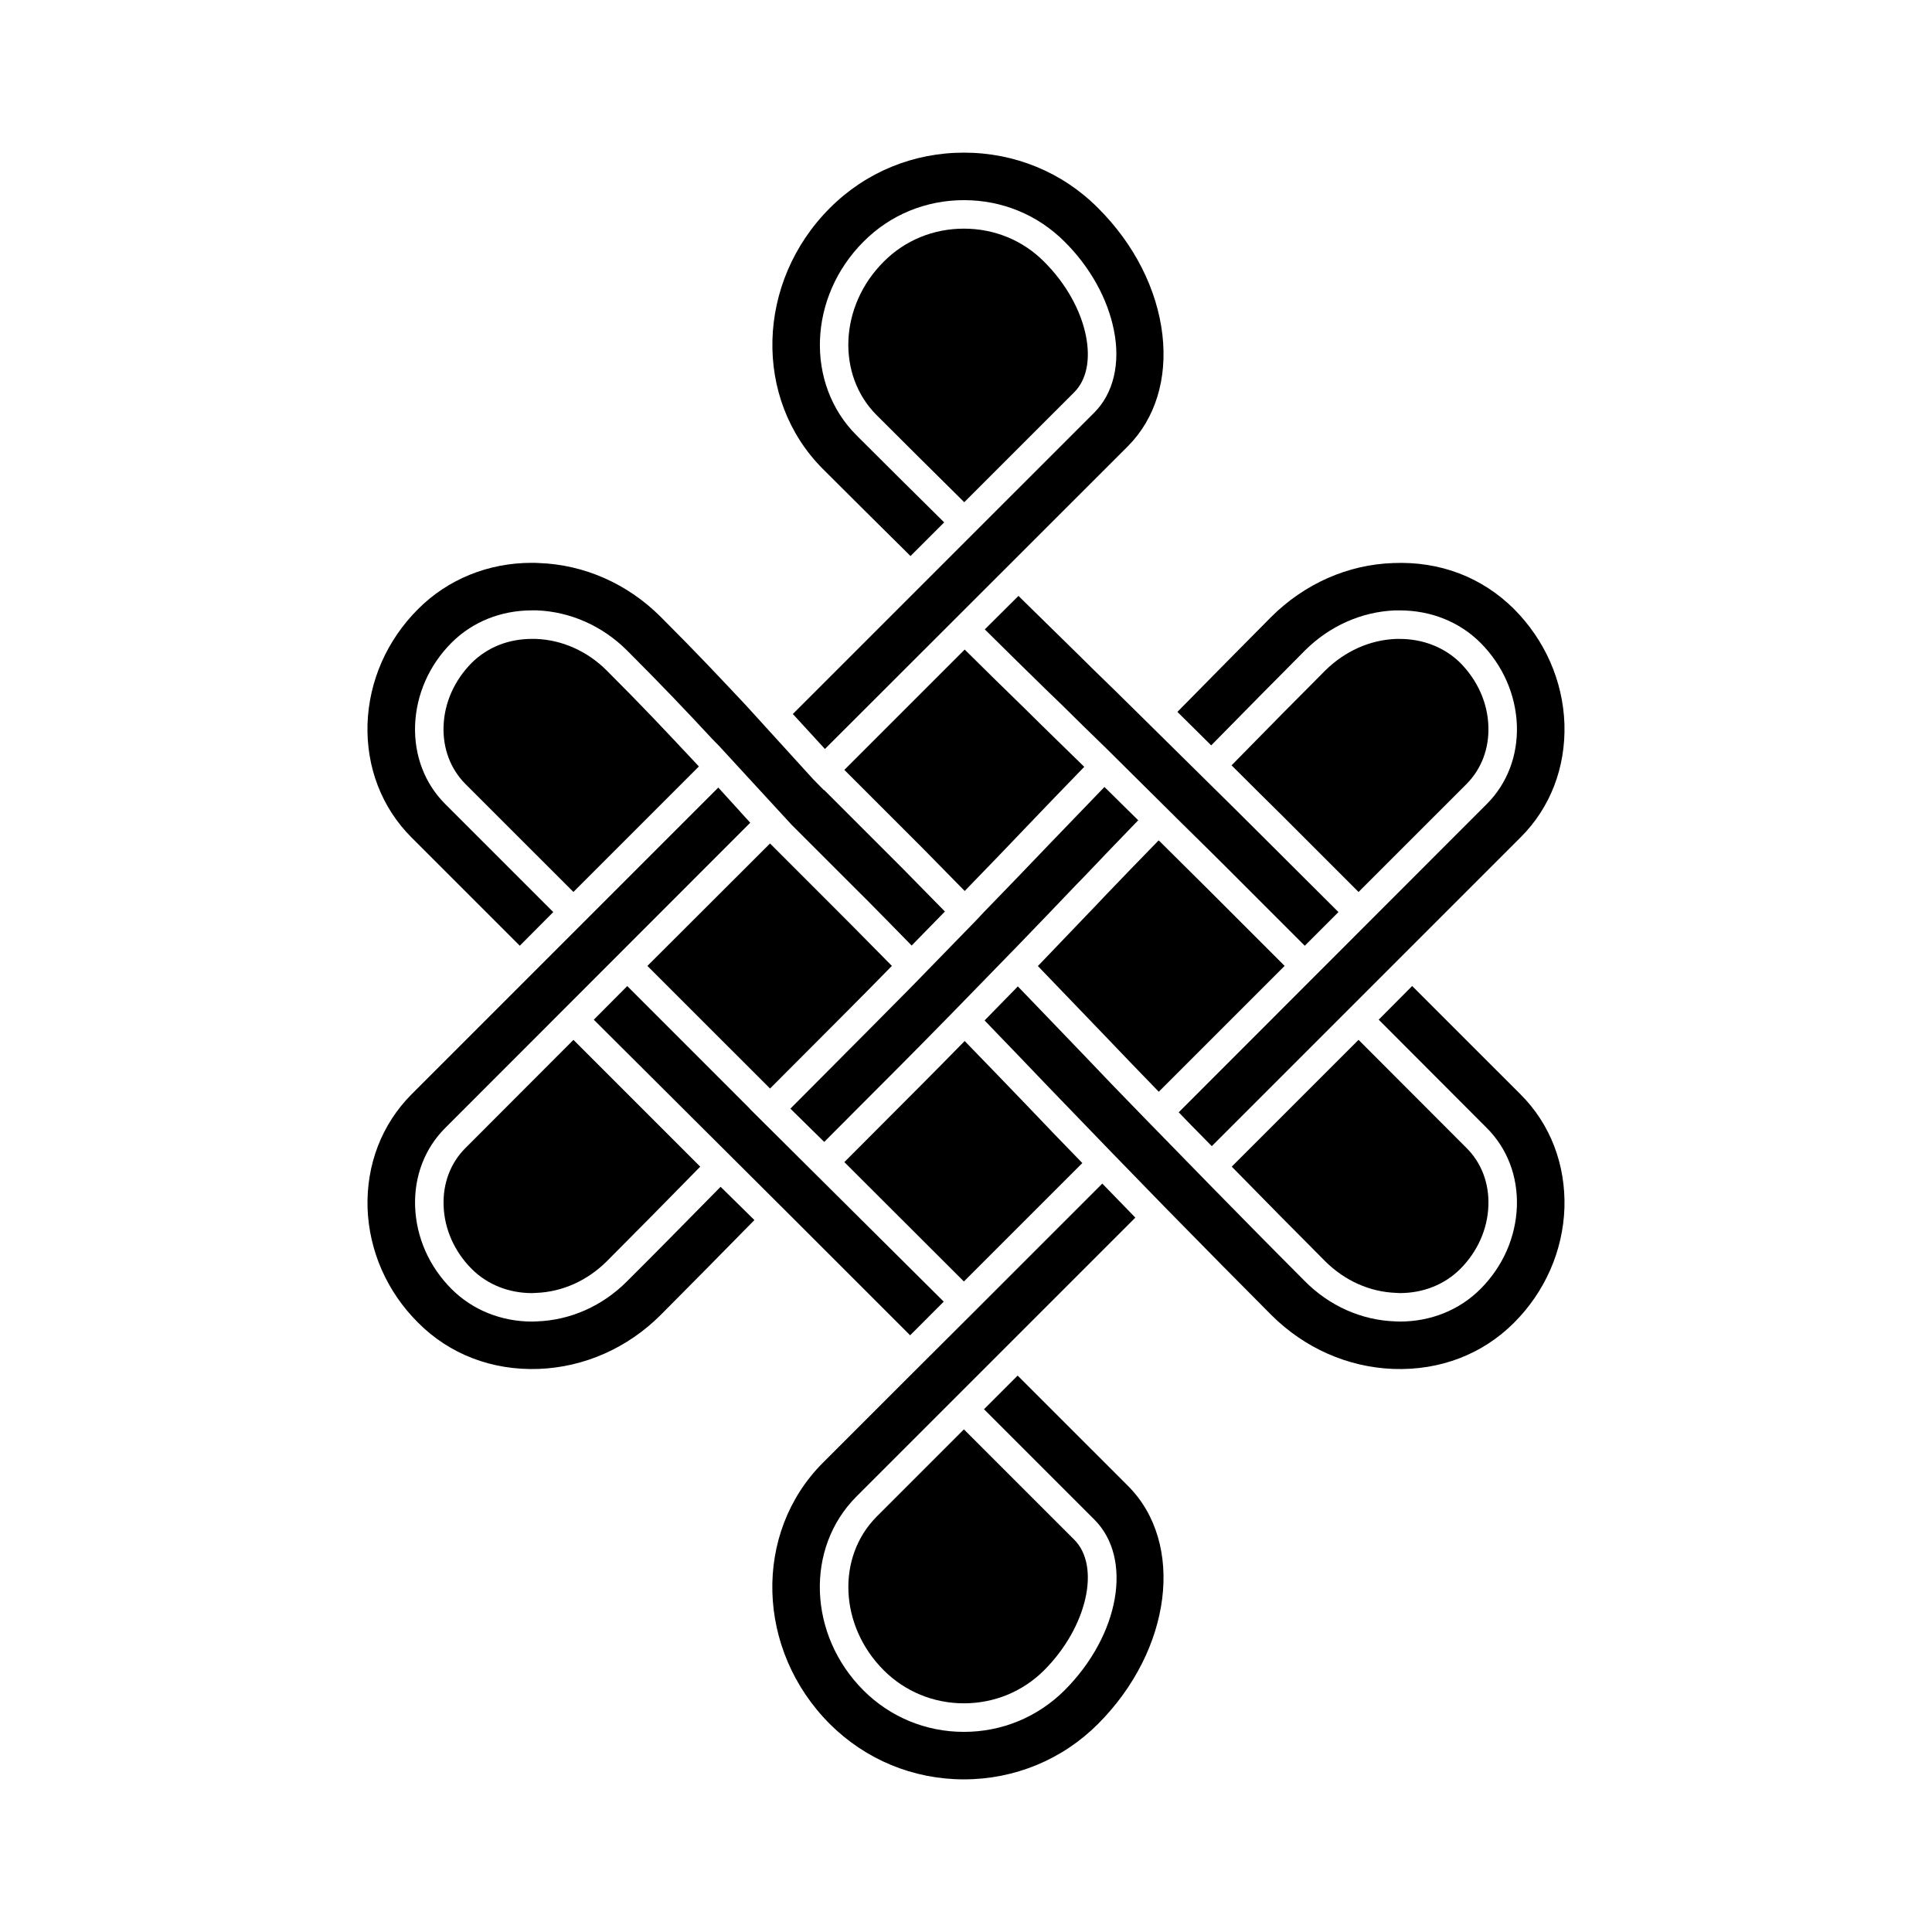
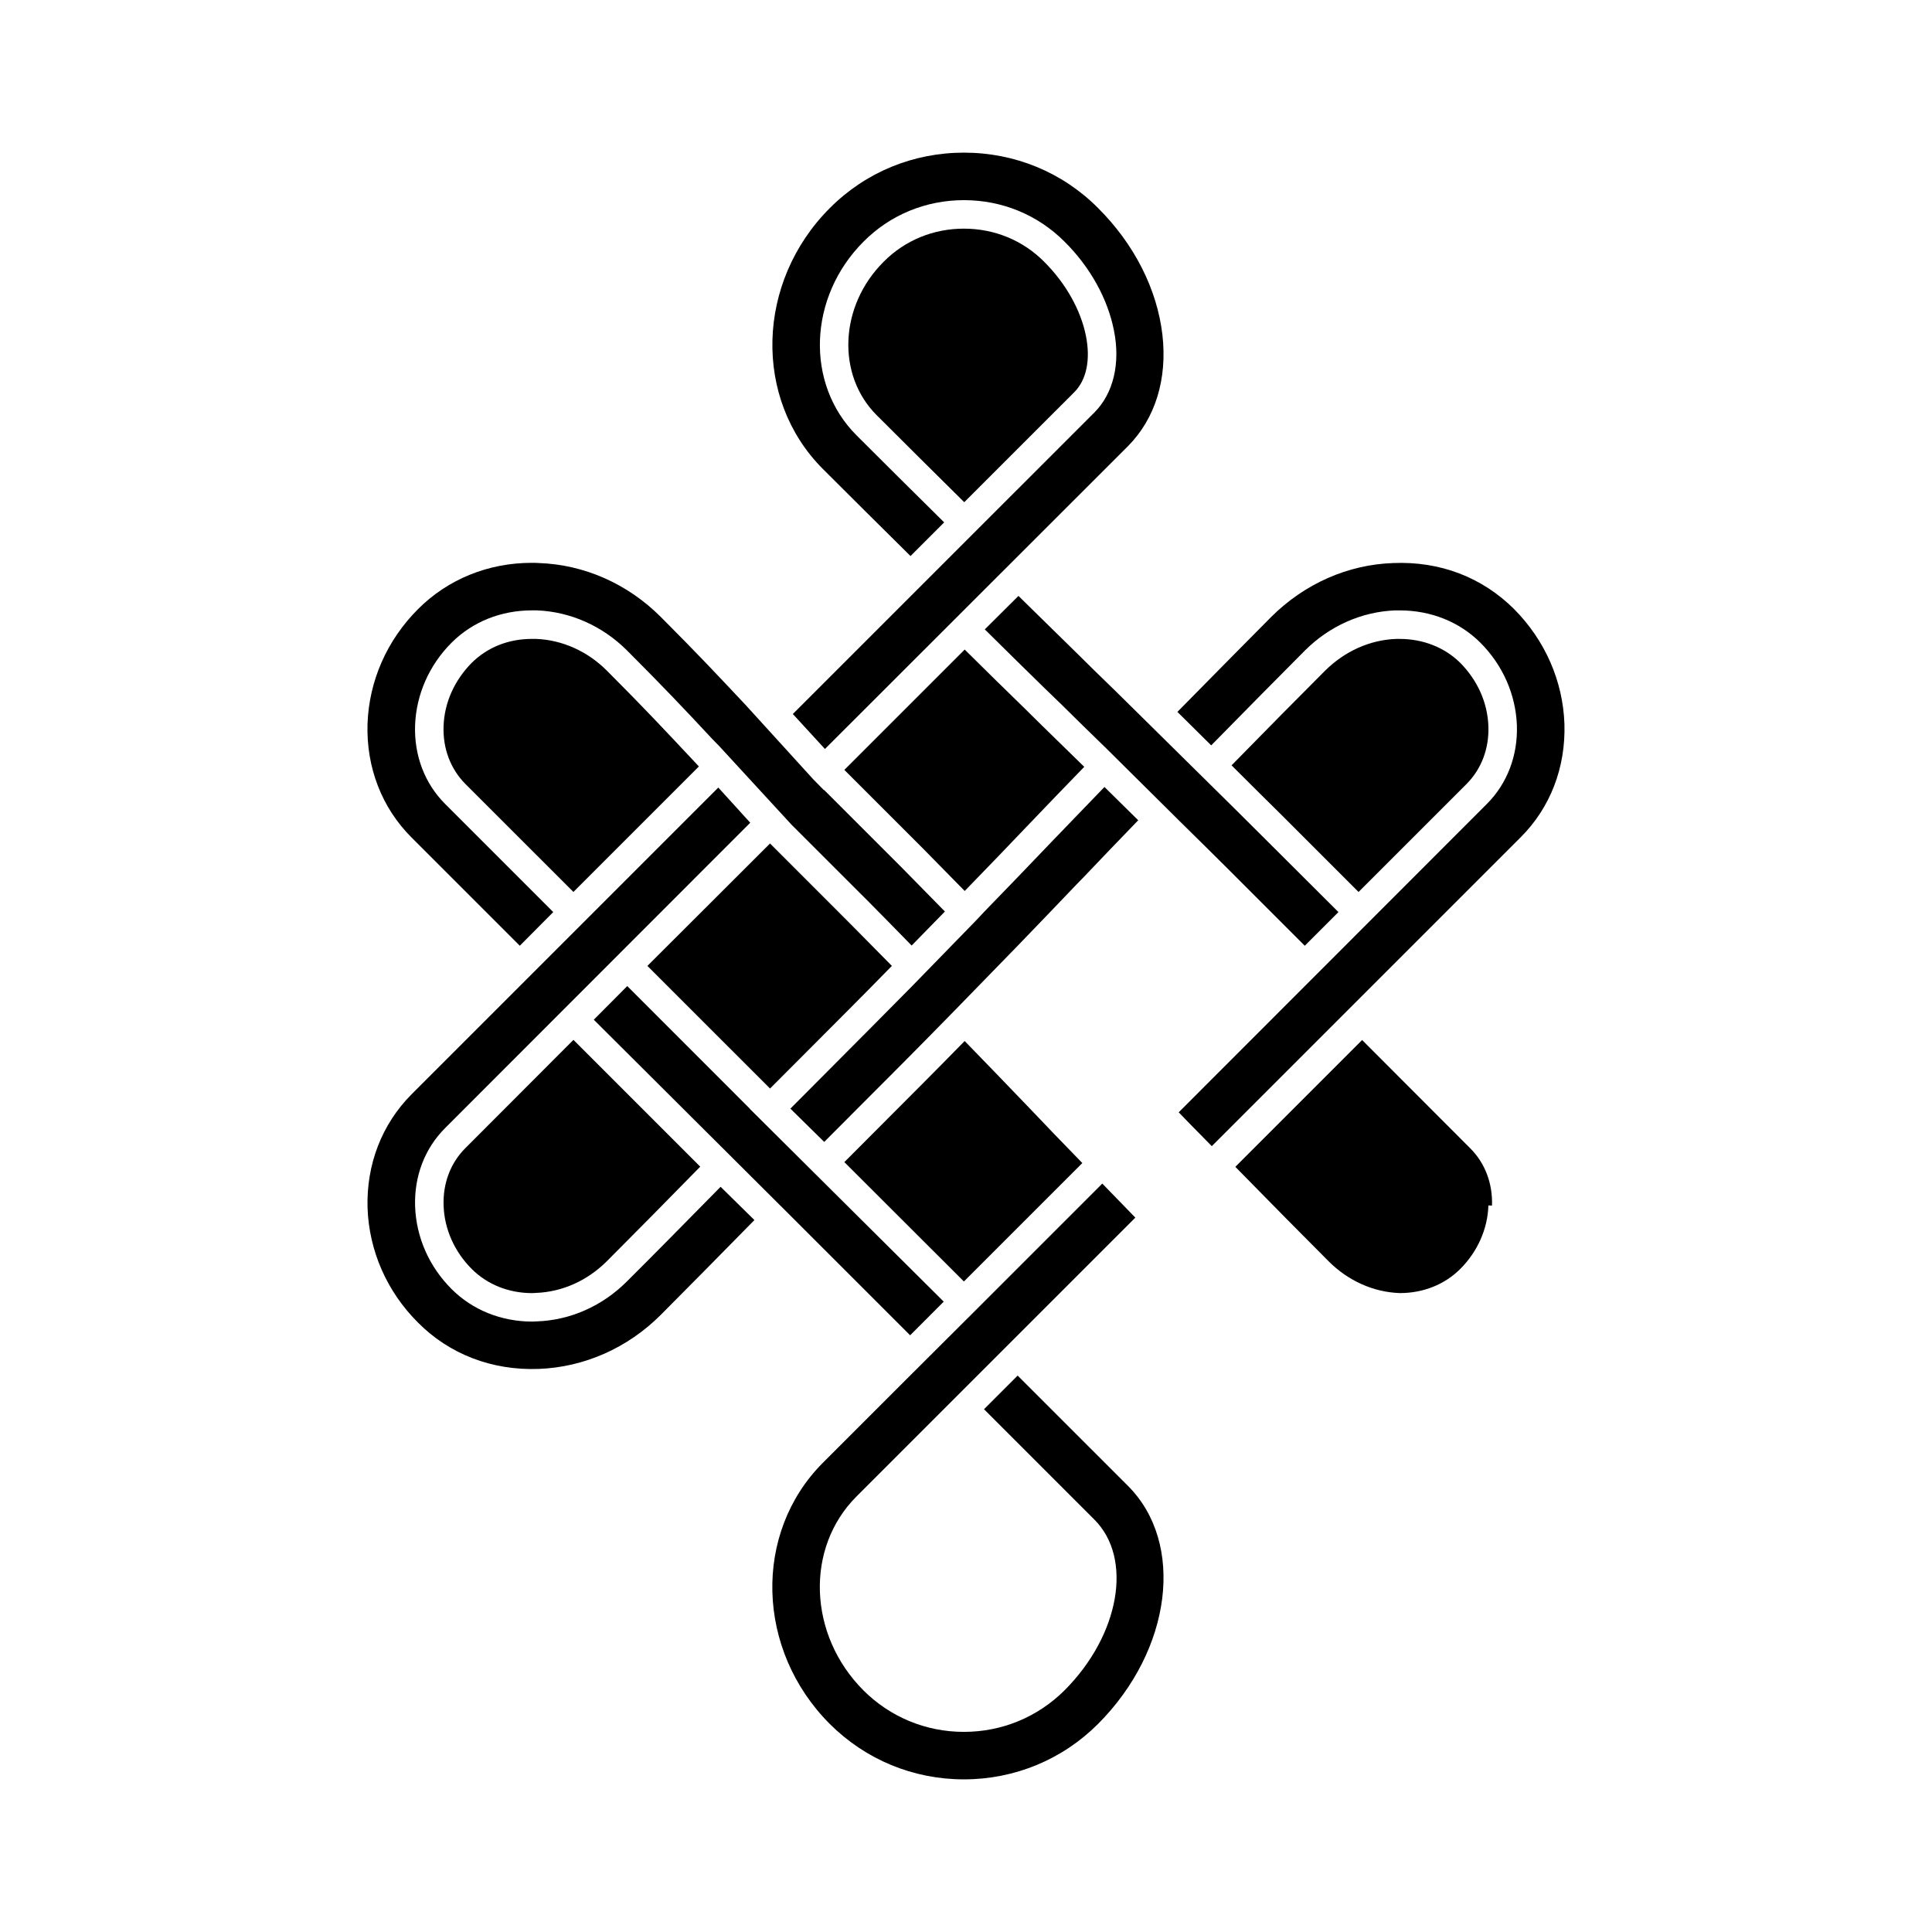
<svg xmlns="http://www.w3.org/2000/svg" fill="#000000" width="800px" height="800px" version="1.1" viewBox="144 144 512 512">
  <g>
    <path d="m428.66 247.97-29.125 29.121c-8.559-8.469-16.715-16.574-23.219-23.074-10.676-10.68-9.871-28.969 1.867-40.656 5.637-5.691 13.195-8.766 21.254-8.766 8.062 0 15.617 3.074 21.266 8.766 5.688 5.644 9.723 12.797 11.078 19.648 1.262 6.348 0.16 11.688-3.121 14.961z" />
    <path d="m329.21 347.12-33.25 33.258-28.672-28.668c-3.879-3.93-5.945-9.32-5.738-15.215 0.195-6.246 2.871-12.191 7.457-16.832 4.172-4.125 9.723-6.348 15.973-6.348h1.004c7.008 0.25 13.707 3.273 18.844 8.414 9.871 9.875 15.359 15.77 22.32 23.18z" />
    <path d="m329.57 453.18c-9.125 9.324-17.941 18.238-24.738 25.043-5.195 5.184-11.84 8.16-18.844 8.414l-0.953 0.051c-6.195 0-11.895-2.266-16.02-6.398-4.586-4.586-7.262-10.586-7.457-16.832-0.207-5.894 1.859-11.281 5.738-15.164l28.672-28.719z" />
-     <path d="m420.71 586.63c-5.648 5.644-13.203 8.766-21.266 8.766s-15.617-3.125-21.254-8.766c-11.738-11.738-12.543-29.977-1.867-40.707l23.125-23.125 29.227 29.223c7.102 7.102 3.367 23.277-7.965 34.609z" />
-     <path d="m538.44 463.45c-0.195 6.246-2.871 12.246-7.453 16.832-4.133 4.125-9.777 6.398-16.031 6.398l-0.953-0.051c-7.008-0.25-13.648-3.231-18.844-8.414-7.25-7.254-15.062-15.168-24.738-25.043l33.605-33.605 28.672 28.719c3.883 3.879 5.953 9.27 5.742 15.164z" />
+     <path d="m538.44 463.45c-0.195 6.246-2.871 12.246-7.453 16.832-4.133 4.125-9.777 6.398-16.031 6.398c-7.008-0.25-13.648-3.231-18.844-8.414-7.25-7.254-15.062-15.168-24.738-25.043l33.605-33.605 28.672 28.719c3.883 3.879 5.953 9.27 5.742 15.164z" />
    <path d="m538.44 336.5c0.207 5.894-1.859 11.281-5.738 15.215l-28.672 28.668-20.254-20.258c-3.426-3.375-8.105-8.012-13.402-13.301 9.125-9.324 17.941-18.238 24.789-25.09 5.195-5.141 11.84-8.16 18.844-8.414h0.953c6.195 0 11.895 2.266 16.031 6.348 4.578 4.637 7.25 10.578 7.449 16.832z" />
-     <path d="m484.44 399.97-33.355 33.352c-5.543-5.691-9.77-10.125-14.402-14.965-5.543-5.793-11.645-12.09-17.633-18.344 5.688-5.945 10.531-10.984 15.824-16.52l1.809-1.918c4.231-4.434 9.168-9.523 14.359-14.855l0.352 0.301c5.586 5.594 9.125 9.02 12.793 12.699z" />
    <path d="m431.34 347.22c-5.344 5.492-10.324 10.68-14.66 15.215-5.336 5.594-11.18 11.688-17.023 17.684-4.336-4.434-8.168-8.309-10.984-11.184l-20.461-20.453-0.453-0.453 31.891-31.891c5.844 5.789 11.387 11.23 16.117 15.82l4.281 4.231c3.633 3.527 7.012 6.852 11.293 11.031z" />
    <path d="m380.36 399.97c-4.488 4.586-8.414 8.566-11.285 11.438l-21.008 21.062-32.5-32.496 32.5-32.445 21.008 21.016c2.871 2.91 6.797 6.891 11.285 11.426z" />
    <path d="m430.83 452.22-31.387 31.383-31.684-31.633 20.906-20.957c2.816-2.828 6.641-6.699 10.984-11.133 5.844 5.992 11.688 12.086 17.023 17.633 4.18 4.43 9.023 9.418 14.156 14.707z" />
    <path d="m434.96 600.89c-9.426 9.422-22.07 14.66-35.523 14.66s-26.047-5.238-35.512-14.66c-19.602-19.598-20.41-50.633-1.867-69.223l23.023-23.02 17.18-17.129 33.859-33.855 8.758 9.02-73.91 73.91c-13.648 13.652-12.793 36.727 1.867 51.387 7.055 7.047 16.52 10.984 26.598 10.984 10.125 0 19.555-3.93 26.656-10.984 14.66-14.66 18.234-35.016 7.91-45.293l-29.227-29.223 8.918-8.922 29.227 29.223c15.215 15.215 11.633 43.527-7.957 63.125z" />
-     <path d="m558.59 464.16c-0.402 11.336-5.141 22.164-13.352 30.375-8.305 8.312-19.543 12.699-31.992 12.246-12.09-0.453-23.578-5.547-32.344-14.309-7.609-7.613-17.734-17.891-28.008-28.363l-14.062-14.461c-6.039-6.246-11.84-12.246-16.727-17.332-5.391-5.644-11.285-11.789-17.18-17.887l8.816-9.02c5.945 6.191 11.996 12.445 17.488 18.188 4.988 5.238 9.465 9.926 15.715 16.32l18.148 18.59c9.672 9.875 17.477 17.785 24.727 25.039 6.504 6.551 15.012 10.328 23.879 10.629l1.258 0.051c8.266 0 15.824-3.074 21.363-8.613 5.945-5.945 9.375-13.703 9.672-21.914 0.258-8.016-2.57-15.371-7.961-20.758l-28.66-28.719 8.867-8.922 28.723 28.719c7.898 7.871 11.984 18.602 11.629 30.141z" />
    <path d="m558.59 335.84c0.352 11.539-3.727 22.219-11.633 30.082l-81.82 81.82-5.551-5.644-3.219-3.324 81.664-81.719c5.391-5.391 8.219-12.797 7.961-20.812-0.297-8.156-3.727-15.973-9.672-21.914-5.543-5.543-13.145-8.566-21.363-8.566h-1.258c-8.867 0.352-17.375 4.133-23.879 10.629-6.848 6.848-15.664 15.82-24.836 25.141l-8.961-8.871c9.168-9.32 18.035-18.289 24.883-25.191 8.816-8.762 20.254-13.855 32.344-14.258 12.398-0.504 23.527 3.777 31.992 12.195 8.211 8.266 12.945 19.047 13.348 30.434z" />
    <path d="m498.7 385.71-8.922 8.922-20.254-20.258c-3.68-3.672-7.203-7.152-12.844-12.695l-1.062-1.059-18.293-18.141c-4.637-4.484-8.156-7.961-11.984-11.738l-4.328-4.18c-4.695-4.586-10.184-9.969-16.031-15.77l8.922-8.867c5.785 5.691 11.285 11.082 15.922 15.617l3.672 3.633c4.18 4.031 8.07 7.859 12.902 12.645l15.973 15.77c6.398 6.297 12.09 11.941 16.02 15.871z" />
    <path d="m445.64 361.38c-5.184 5.391-10.176 10.531-14.402 15.012l-1.867 1.914c-5.184 5.441-9.969 10.422-15.617 16.27l-16.777 17.23c-5.441 5.547-10.273 10.48-13.648 13.855l-20.906 20.957-8.961-8.816 20.957-21.059c2.863-2.871 6.75-6.801 11.23-11.336l16.777-17.23 2.519-2.672c5.894-6.047 11.789-12.191 17.18-17.836 4.336-4.527 9.32-9.672 14.566-15.113z" />
    <path d="m394.1 488.95-8.91 8.918-30.637-30.633-53.191-53 8.867-8.918 32.488 32.496v0.051z" />
    <path d="m442.93 262.23-80.312 80.258-8.508-9.27 79.91-79.902c5.039-5.039 6.949-13 5.184-21.758-1.664-8.414-6.297-16.777-13.098-23.527-7.106-7.106-16.531-10.988-26.656-10.988-10.078 0-19.543 3.883-26.598 10.988-14.66 14.656-15.516 37.68-1.867 51.332 6.504 6.5 14.66 14.609 23.23 23.074l-8.922 8.922c-8.559-8.469-16.715-16.574-23.219-23.074-18.539-18.547-17.734-49.578 1.867-69.172 9.465-9.473 22.062-14.66 35.512-14.66 13.453 0 26.098 5.188 35.523 14.66 9.621 9.574 15.664 21.52 17.074 33.605 1.355 11.777-1.922 22.258-9.121 29.512z" />
    <path d="m343.93 467.33c-9.168 9.32-17.984 18.289-24.836 25.141-8.766 8.762-20.254 13.855-32.344 14.309-12.398 0.453-23.684-3.93-31.941-12.246-8.266-8.211-13-19.039-13.402-30.375-0.352-11.539 3.777-22.219 11.633-30.129l28.723-28.719 52.594-52.598 8.465 9.32-80.855 80.914c-5.391 5.387-8.219 12.742-7.961 20.758 0.297 8.211 3.727 15.973 9.672 21.914 5.543 5.543 13.145 8.613 21.363 8.613l1.258-0.051c8.867-0.309 17.375-4.086 23.879-10.629 6.848-6.801 15.617-15.719 24.789-25.039z" />
    <path d="m394.41 385.56-8.816 9.02c-4.43-4.527-8.312-8.508-11.18-11.387l-20.668-20.656-19.141-20.809-1.918-1.969c-6.996-7.508-12.543-13.402-22.516-23.375-6.504-6.5-15.012-10.277-23.879-10.629h-1.309c-8.219 0-15.773 3.027-21.312 8.566-5.945 5.945-9.375 13.754-9.672 21.914-0.258 8.016 2.57 15.422 7.961 20.812l28.66 28.66-8.867 8.922-28.723-28.719c-7.856-7.863-11.984-18.547-11.633-30.082 0.402-11.387 5.141-22.164 13.402-30.426 7.91-7.91 18.586-12.246 30.121-12.246 0.609 0 1.211 0 1.82 0.051 12.09 0.402 23.578 5.496 32.344 14.258 9.977 9.977 15.516 15.922 22.621 23.477l17.879 19.648 2.777 2.82 0.051-0.051 20.906 20.906c2.832 2.883 6.711 6.812 11.09 11.293z" />
  </g>
</svg>